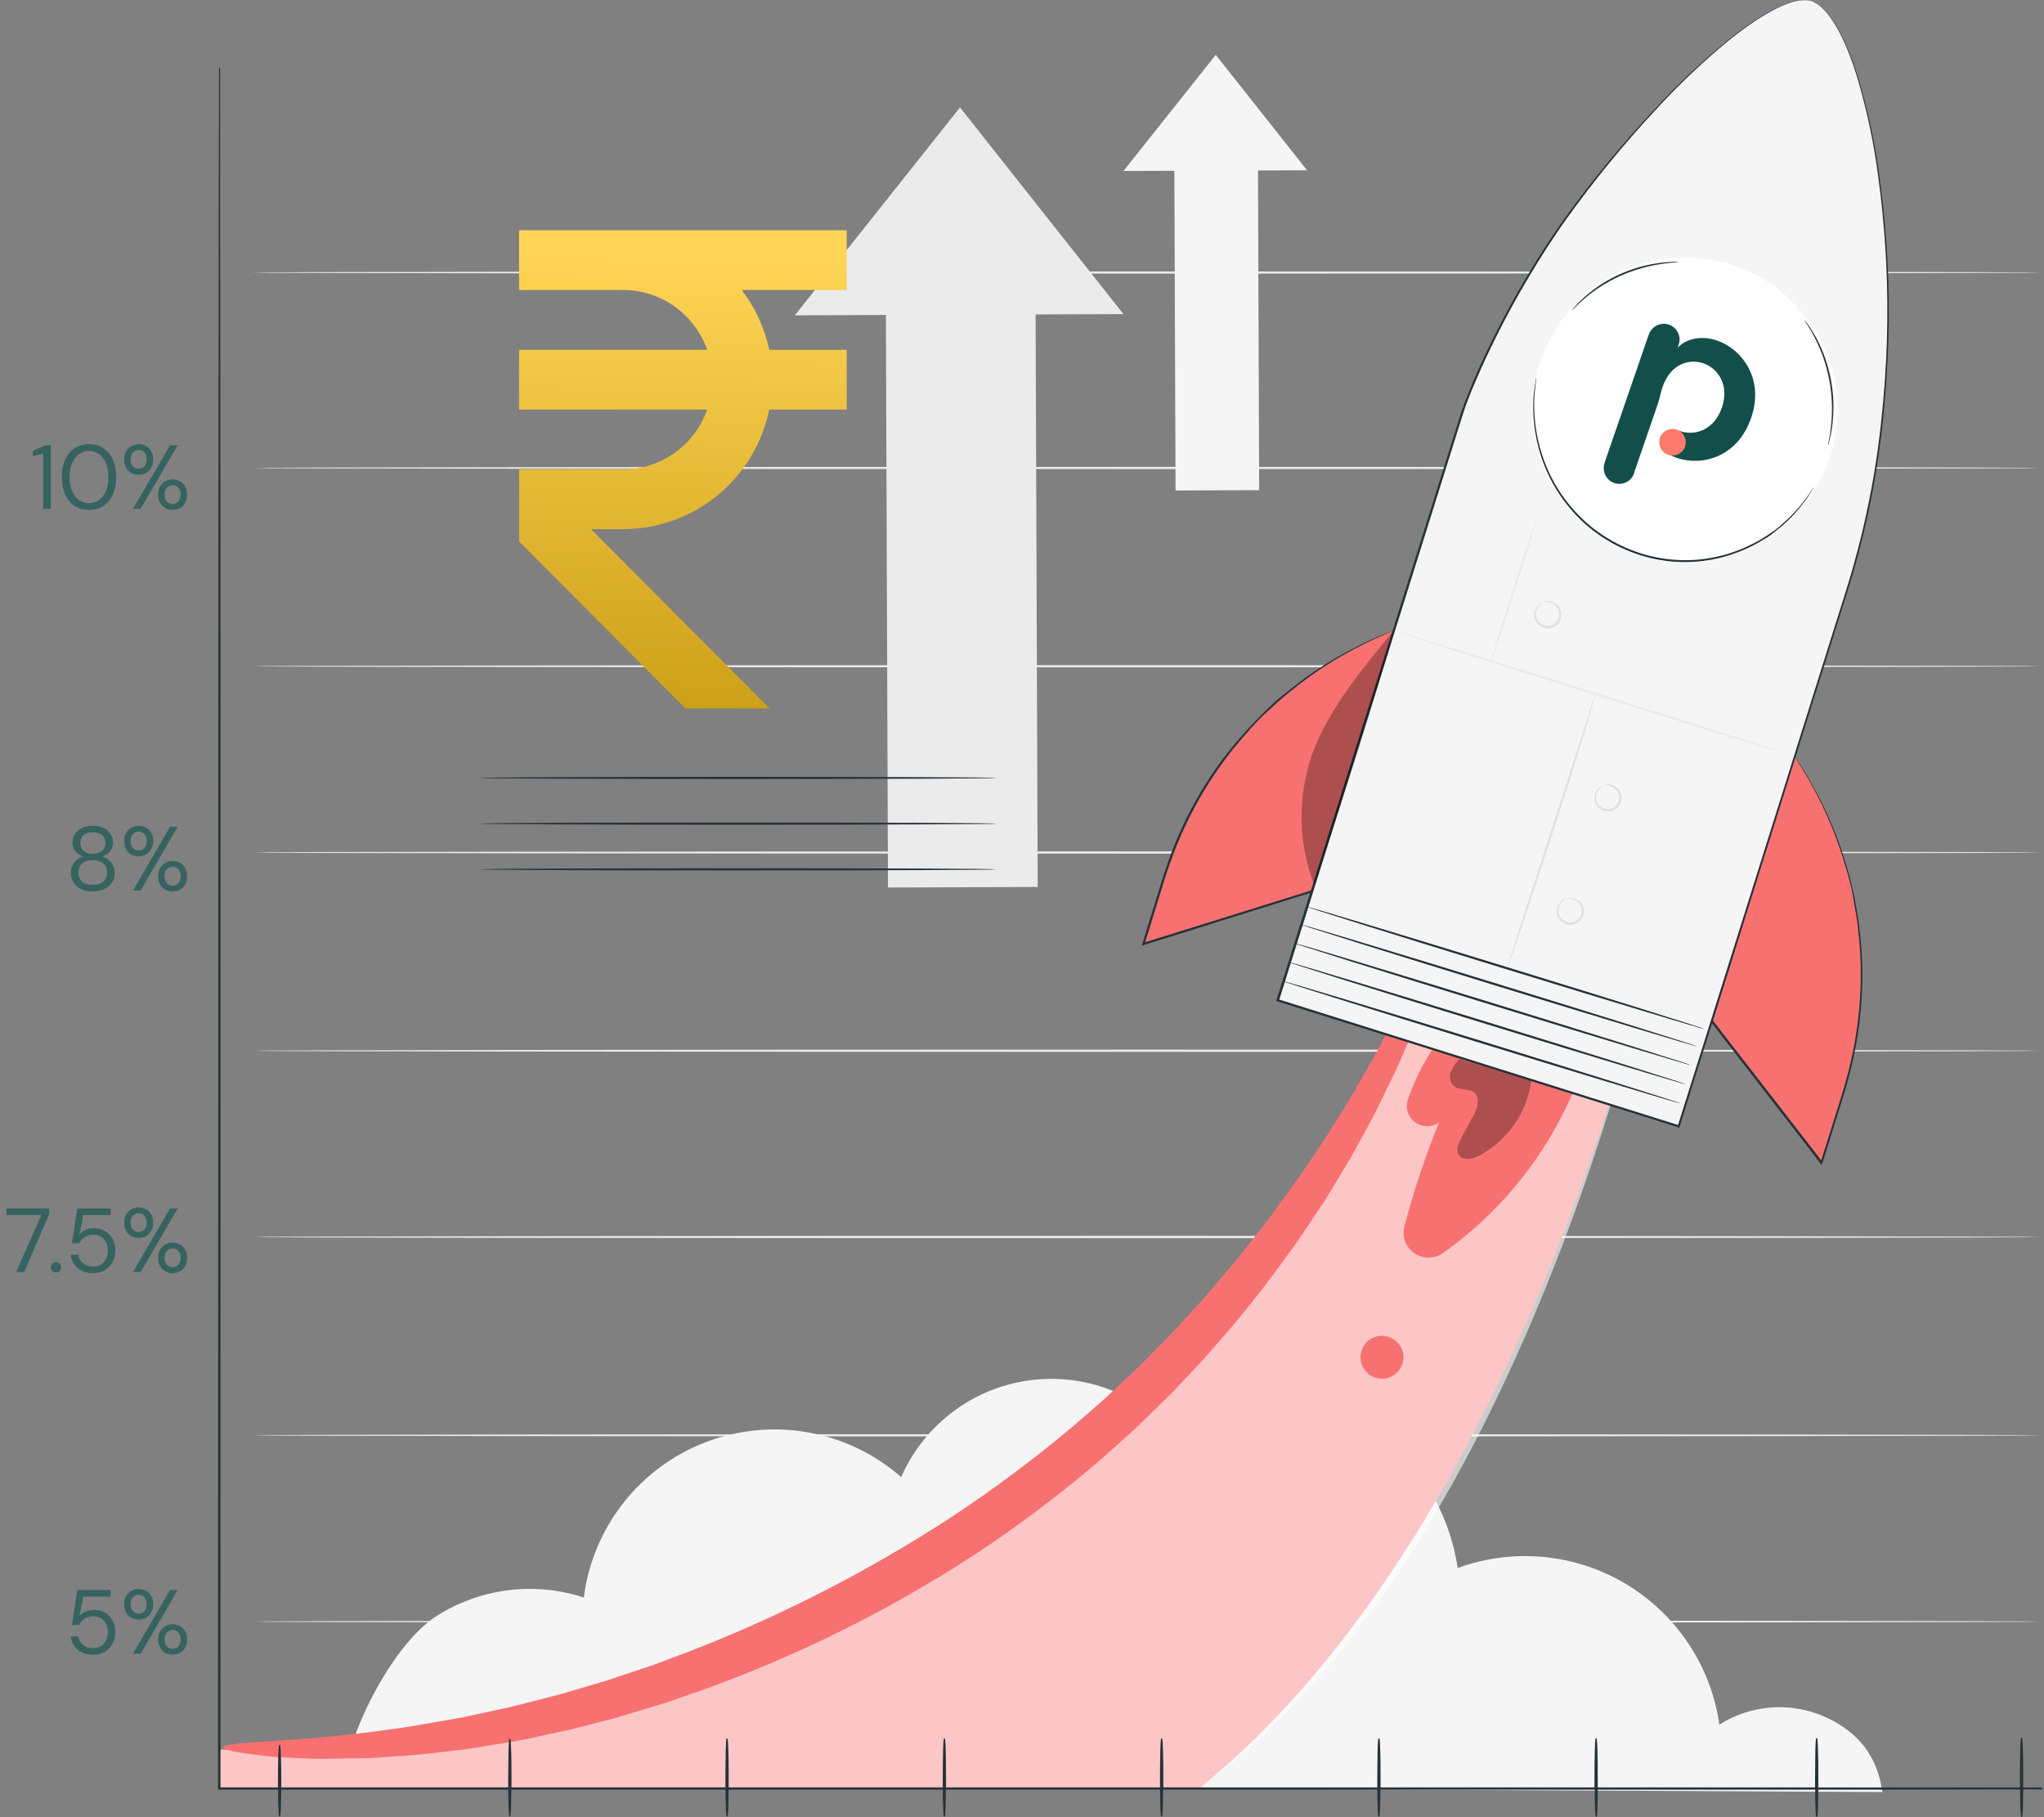
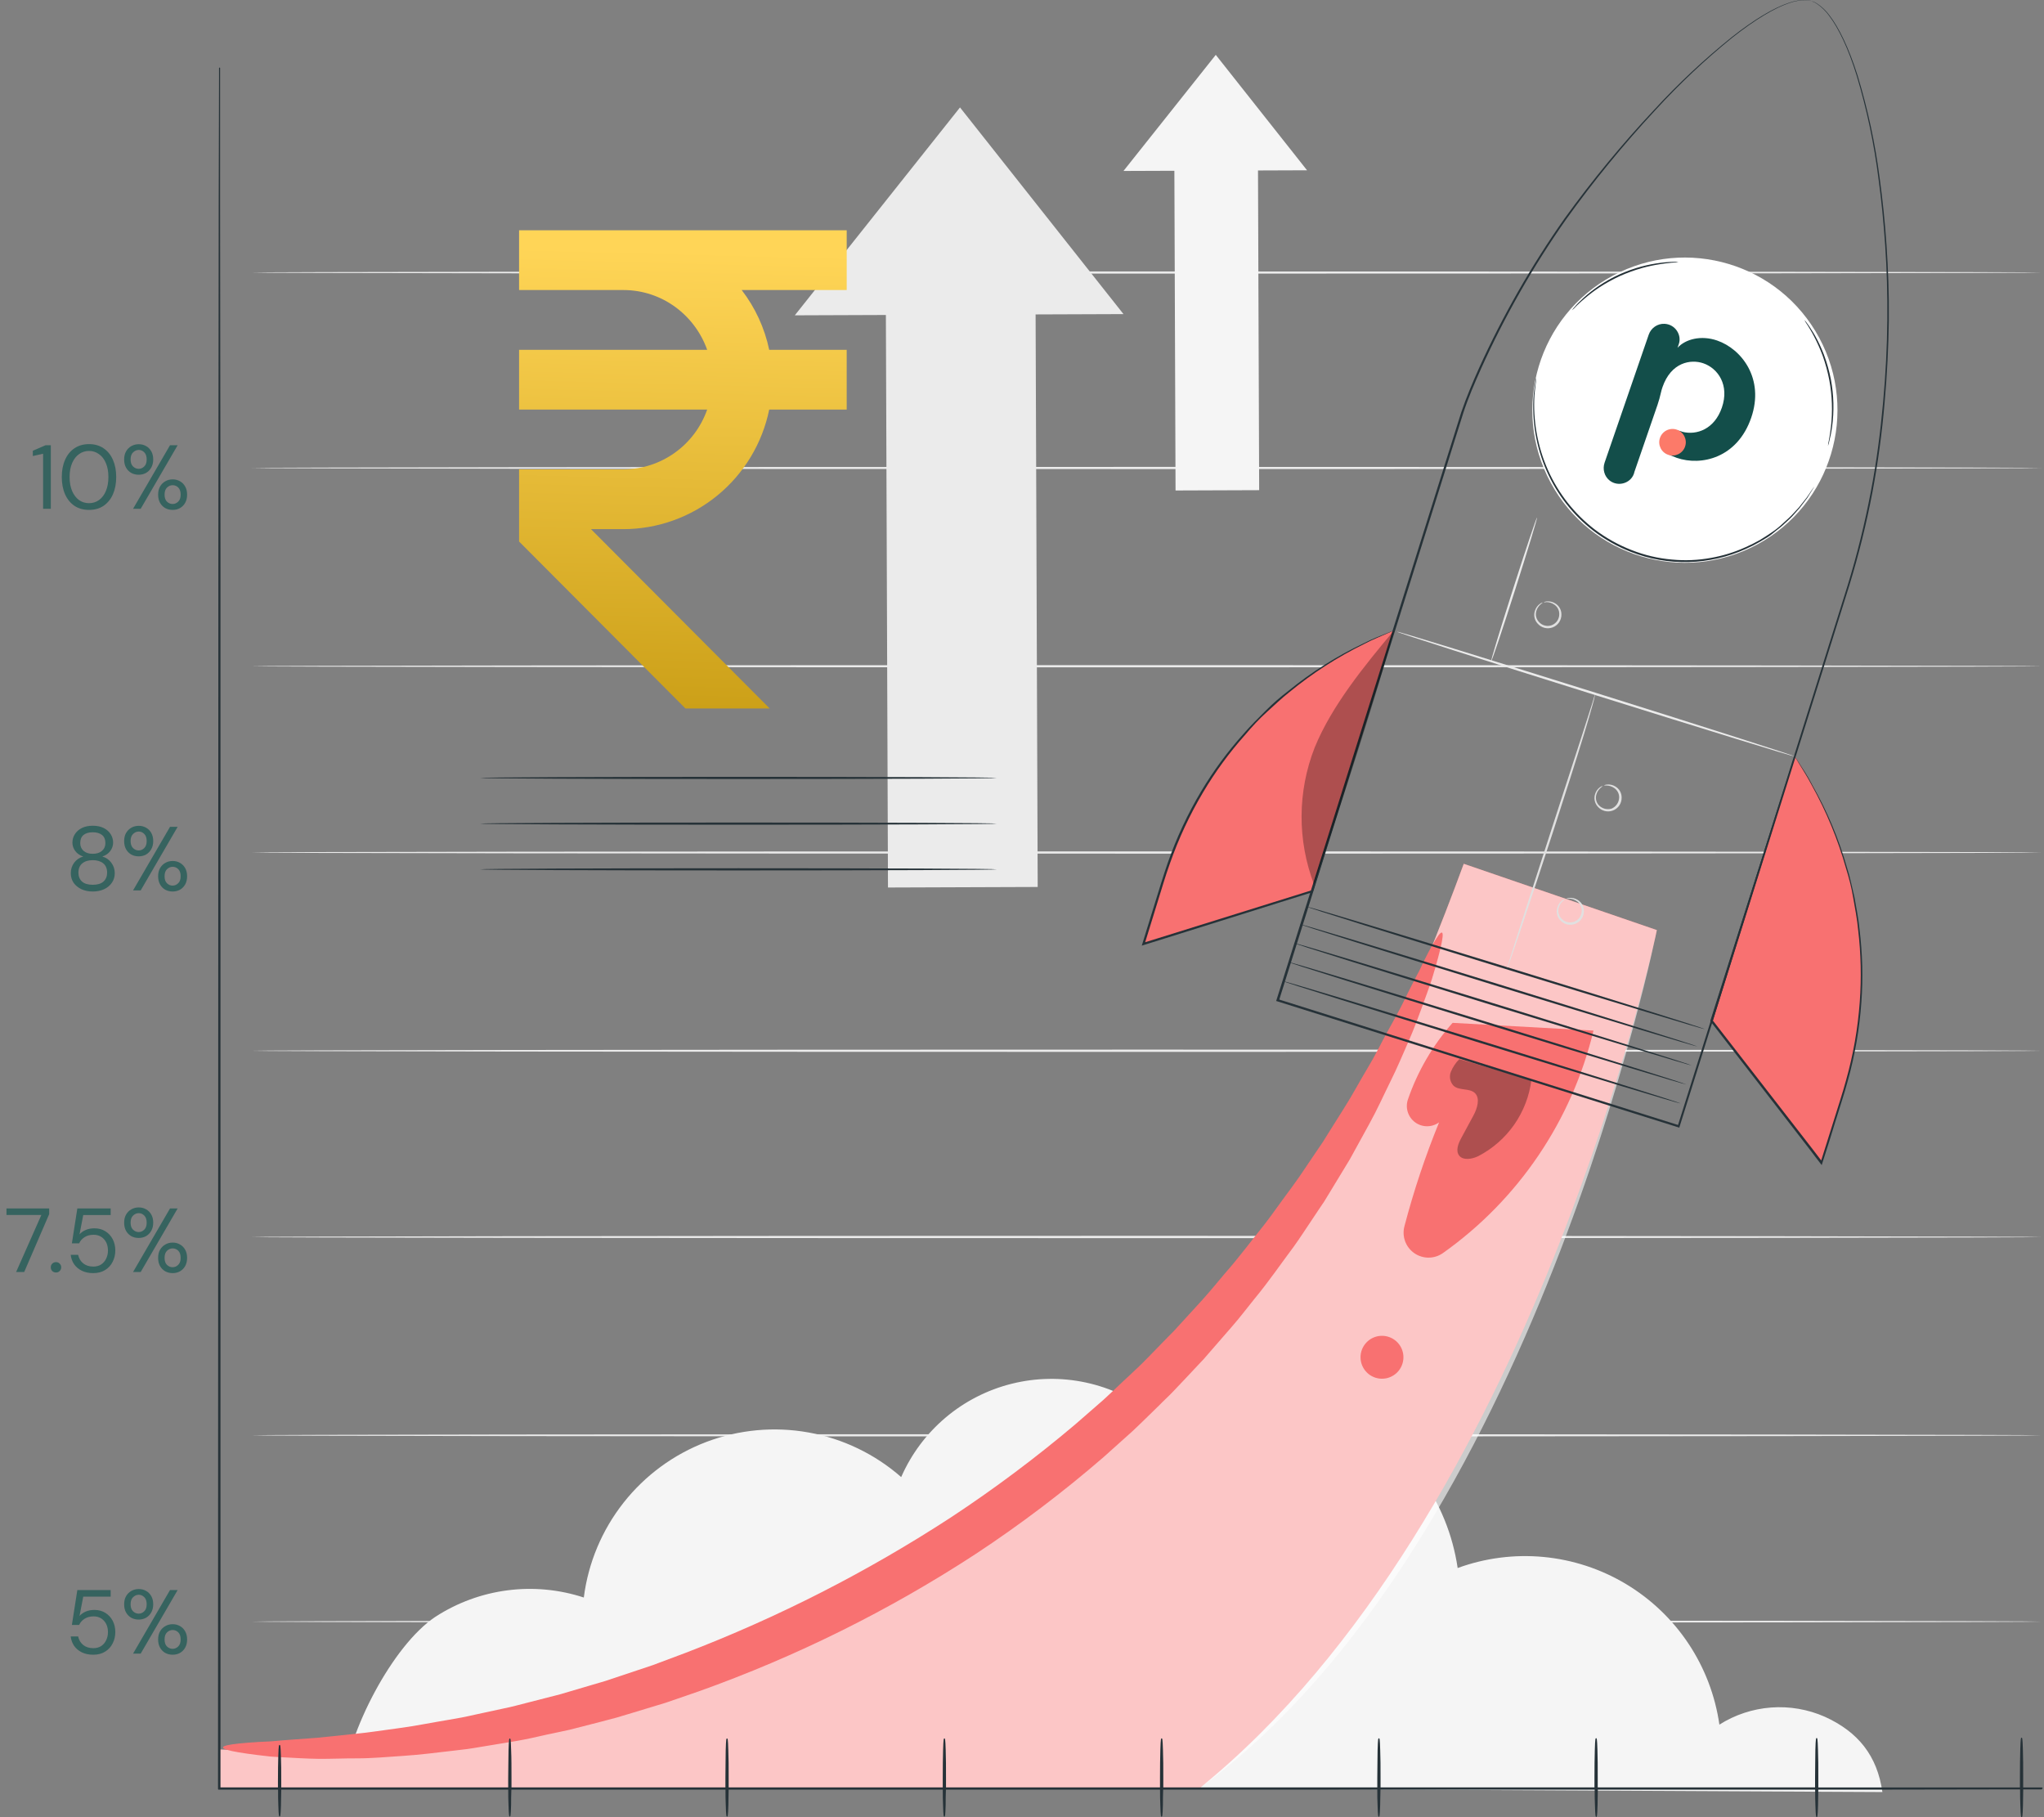
<svg xmlns="http://www.w3.org/2000/svg" width="225" height="200" viewBox="0 0 225 200" fill="none">
  <rect x="0" y="0" width="225" height="200" fill="#808080" stroke="none" />
  <path d="M224.735 178.475C224.735 178.54 180.617 178.596 126.21 178.596C71.802 178.596 27.68 178.54 27.68 178.475C27.68 178.409 71.788 178.354 126.21 178.354C180.631 178.354 224.735 178.405 224.735 178.475Z" fill="#EBEBEB" />
  <path d="M224.735 157.969C224.735 158.039 180.617 158.095 126.21 158.095C71.802 158.095 27.68 158.039 27.68 157.969C27.68 157.899 71.788 157.848 126.21 157.848C180.631 157.848 224.735 157.909 224.735 157.969Z" fill="#EBEBEB" />
  <path d="M224.735 136.15C224.735 136.22 180.617 136.272 126.21 136.272C71.802 136.272 27.68 136.22 27.68 136.15C27.68 136.081 71.784 136.015 126.21 136.015C180.636 136.015 224.735 136.085 224.735 136.15Z" fill="#EBEBEB" />
  <path d="M224.735 115.65C224.735 115.715 180.617 115.771 126.21 115.771C71.802 115.771 27.68 115.715 27.68 115.65C27.68 115.585 71.784 115.52 126.21 115.52C180.636 115.52 224.735 115.58 224.735 115.65Z" fill="#EBEBEB" />
  <path d="M224.735 93.826C224.735 93.896 180.617 93.952 126.21 93.952C71.802 93.952 27.68 93.896 27.68 93.826C27.68 93.757 71.788 93.705 126.21 93.705C180.631 93.705 224.735 93.761 224.735 93.826Z" fill="#EBEBEB" />
  <path d="M224.735 73.326C224.735 73.391 180.617 73.447 126.21 73.447C71.802 73.447 27.68 73.391 27.68 73.326C27.68 73.26 71.788 73.205 126.21 73.205C180.631 73.205 224.735 73.26 224.735 73.326Z" fill="#EBEBEB" />
  <path d="M224.735 51.507C224.735 51.572 180.617 51.628 126.21 51.628C71.802 51.628 27.68 51.572 27.68 51.507C27.68 51.442 71.788 51.386 126.21 51.386C180.631 51.386 224.735 51.437 224.735 51.507Z" fill="#EBEBEB" />
  <path d="M224.735 29.995C224.735 30.065 180.617 30.116 126.21 30.116C71.802 30.116 27.68 30.065 27.68 29.995C27.68 29.925 71.788 29.874 126.21 29.874C180.631 29.874 224.735 29.93 224.735 29.995Z" fill="#EBEBEB" />
  <path d="M200.871 188.946C199.014 188.128 196.984 187.779 194.961 187.93C192.937 188.081 190.982 188.727 189.267 189.813C188.812 186.628 187.651 183.585 185.869 180.906C184.088 178.228 181.73 175.98 178.969 174.329C176.209 172.677 173.114 171.663 169.911 171.36C166.708 171.057 163.478 171.473 160.457 172.577C159.921 168.933 158.517 165.471 156.363 162.484C154.209 159.496 151.368 157.069 148.081 155.409C144.793 153.749 141.154 152.903 137.471 152.943C133.788 152.983 130.168 153.908 126.918 155.64C124.752 153.931 122.224 152.741 119.526 152.162C116.829 151.582 114.035 151.629 111.359 152.298C108.682 152.967 106.195 154.24 104.087 156.02C101.98 157.801 100.308 160.04 99.201 162.567C96.313 160.037 92.791 158.341 89.012 157.66C85.234 156.979 81.341 157.339 77.751 158.701C74.161 160.064 71.01 162.377 68.634 165.393C66.259 168.409 64.748 172.015 64.265 175.824C61.558 174.937 58.687 174.666 55.862 175.032C53.037 175.398 50.33 176.391 47.938 177.939C43.192 181.083 38.245 190.712 37.779 196.381L207.211 197.233C206.642 193.232 204.541 190.614 200.871 188.946Z" fill="#F5F5F5" />
  <path d="M87.491 34.705L105.676 11.824L123.671 34.57L87.491 34.705Z" fill="#EBEBEB" />
  <path d="M113.984 30.976L97.503 31.036L97.747 97.68L114.228 97.62L113.984 30.976Z" fill="#EBEBEB" />
  <path d="M123.671 18.816L133.83 6.038L143.878 18.741L123.671 18.816Z" fill="#F5F5F5" />
  <path d="M138.471 16.734L129.266 16.768L129.402 53.982L138.607 53.948L138.471 16.734Z" fill="#F5F5F5" />
  <path d="M24.112 192.547C54.786 193.81 85.077 185.367 110.675 168.417C136.024 151.536 150.623 123.657 161.127 95.07L182.383 102.365C182.383 102.365 168.906 166.945 132.074 196.786H24.112V192.547Z" fill="#F87171" />
  <path opacity="0.6" d="M24.112 192.547C54.786 193.81 85.077 185.367 110.675 168.417C136.024 151.536 150.623 123.657 161.127 95.07L182.383 102.365C182.383 102.365 168.906 169.908 132.074 196.786H24.112V192.547Z" fill="white" />
  <path d="M158.724 102.639C158.882 102.695 158.817 103.315 158.547 104.447C158.412 105.01 158.225 105.705 157.992 106.52L157.601 107.829C157.452 108.294 157.275 108.76 157.089 109.301C156.716 110.335 156.297 111.485 155.822 112.738C155.347 113.991 154.736 115.314 154.117 116.749C153.497 118.184 152.719 119.684 151.965 121.286C151.21 122.889 150.269 124.524 149.324 126.256L148.602 127.57C148.336 128.003 148.075 128.441 147.805 128.884L146.161 131.59L145.737 132.284L145.271 132.969L144.339 134.366C143.71 135.298 143.096 136.258 142.415 137.203C141.018 139.066 139.662 141.055 138.079 142.965C137.301 143.93 136.537 144.936 135.703 145.9C134.869 146.864 134.021 147.838 133.16 148.825L132.512 149.571L131.832 150.293L130.477 151.737L129.079 153.209C128.613 153.702 128.115 154.14 127.626 154.648C126.638 155.603 125.66 156.586 124.635 157.541L121.477 160.373C117.019 164.229 112.316 167.791 107.395 171.035C97.87 177.252 87.644 182.324 76.931 186.147L73.269 187.409L69.659 188.504L67.889 189.035L66.129 189.5L62.691 190.381C61.559 190.642 60.436 190.847 59.342 191.103C58.247 191.359 57.171 191.569 56.081 191.741L52.955 192.258C52.443 192.337 51.94 192.435 51.437 192.5L49.951 192.677C47.985 192.906 46.122 193.143 44.361 193.255C42.6 193.367 40.919 193.53 39.349 193.525C37.779 193.52 36.325 193.595 34.984 193.576C33.642 193.558 32.417 193.474 31.318 193.418C30.768 193.385 30.251 193.367 29.767 193.325L28.402 193.166C27.559 193.064 26.851 192.961 26.278 192.864C25.132 192.673 24.536 192.486 24.545 192.319C24.554 192.151 25.169 192.011 26.315 191.89C26.893 191.83 27.601 191.774 28.435 191.722L29.781 191.657L31.313 191.527C32.394 191.44 33.591 191.351 34.905 191.261C36.214 191.145 37.635 190.972 39.158 190.823C40.681 190.674 42.302 190.413 44.021 190.185C45.74 189.957 47.561 189.584 49.424 189.277L50.864 189.021C51.33 188.932 51.833 188.816 52.322 188.709L55.34 188.056C56.37 187.856 57.399 187.563 58.456 187.297L61.685 186.468L64.987 185.494L66.678 184.996L68.378 184.428L71.849 183.268L75.37 181.95C85.654 178.011 95.492 172.992 104.717 166.978C109.464 163.848 114.022 160.438 118.365 156.767L121.454 154.075C122.455 153.167 123.415 152.212 124.388 151.327C124.854 150.861 125.362 150.432 125.818 149.962C126.275 149.491 126.75 149.03 127.188 148.564L128.548 147.167L129.223 146.487L129.866 145.783L132.4 143.012C133.234 142.08 133.998 141.149 134.781 140.217C136.374 138.414 137.762 136.537 139.178 134.776C139.872 133.886 140.506 132.969 141.153 132.093L142.113 130.789L142.578 130.141L143.044 129.489L144.772 126.932L145.611 125.697L146.384 124.458C147.4 122.823 148.415 121.291 149.258 119.772C150.101 118.254 150.991 116.87 151.69 115.505C152.389 114.14 153.087 112.897 153.725 111.742C154.364 110.586 154.857 109.487 155.356 108.523C155.607 108.057 155.822 107.591 156.064 107.158C156.306 106.725 156.474 106.324 156.655 105.947C157.028 105.197 157.359 104.549 157.638 104.083C158.193 103.087 158.565 102.584 158.724 102.639Z" fill="#F87171" />
  <path d="M159.898 112.575C157.718 115.037 156.046 117.906 154.979 121.016C154.829 121.46 154.824 121.941 154.963 122.388C155.103 122.836 155.379 123.228 155.754 123.51C156.129 123.791 156.583 123.948 157.051 123.956C157.52 123.965 157.98 123.826 158.365 123.559L158.412 123.527C156.892 127.251 155.617 131.072 154.597 134.963C154.452 135.508 154.478 136.085 154.673 136.615C154.868 137.145 155.221 137.602 155.685 137.925C156.148 138.247 156.7 138.418 157.265 138.416C157.829 138.414 158.379 138.237 158.84 137.911C167.145 132.025 173.032 123.325 175.409 113.428L159.898 112.575Z" fill="#F87171" />
  <path opacity="0.3" d="M160.638 116.572C160.237 116.97 159.92 117.446 159.707 117.969C159.604 118.231 159.58 118.517 159.637 118.792C159.694 119.068 159.83 119.321 160.028 119.52C160.666 120.061 161.761 119.735 162.357 120.308C162.953 120.881 162.618 121.989 162.194 122.772L160.852 125.255C160.526 125.86 160.205 126.652 160.629 127.192C161.053 127.733 162.054 127.584 162.739 127.239C164.318 126.418 165.674 125.226 166.691 123.766C167.707 122.305 168.354 120.62 168.576 118.854L160.638 116.572Z" fill="black" />
  <path d="M197.578 83.261L197.703 83.443C201.274 88.782 203.6 94.854 204.511 101.212C205.423 107.57 204.895 114.051 202.967 120.178L200.522 127.961L188.434 112.37L197.578 83.261Z" fill="#F87171" />
  <path d="M197.578 83.261L197.536 83.406L197.405 83.83C197.289 84.202 197.126 84.761 196.911 85.442C196.474 86.839 195.84 88.898 195.048 91.474C193.446 96.598 191.191 103.879 188.527 112.398V112.296L199.548 126.503L200.615 127.901L200.405 127.943C200.896 126.39 201.377 124.861 201.849 123.354C202.315 121.845 202.813 120.364 203.209 118.897C204.004 116.08 204.509 113.189 204.719 110.27C204.911 107.63 204.852 104.979 204.542 102.351C204.43 101.112 204.188 99.938 203.997 98.806C203.806 97.674 203.531 96.598 203.214 95.596C202.314 92.39 201.039 89.3 199.418 86.392C198.877 85.348 198.36 84.598 198.048 84.063L197.559 83.257C197.559 83.257 197.606 83.313 197.703 83.448L198.085 84.035C198.411 84.561 198.947 85.306 199.483 86.364C201.132 89.261 202.425 92.347 203.335 95.554C203.661 96.561 203.871 97.651 204.141 98.773C204.337 99.91 204.583 101.102 204.7 102.332C205.022 104.968 205.089 107.63 204.9 110.279C204.696 113.215 204.194 116.123 203.4 118.957C203.004 120.438 202.501 121.91 202.04 123.42C201.579 124.929 201.108 126.457 200.601 128.008L200.531 128.232L200.386 128.045C200.051 127.612 199.683 127.142 199.32 126.648L188.308 112.431L188.275 112.384V112.329L194.936 91.343C195.752 88.791 196.394 86.764 196.842 85.367C197.061 84.682 197.233 84.156 197.349 83.788L197.554 83.378C197.559 83.338 197.566 83.3 197.578 83.261Z" fill="#263238" />
  <path d="M153.432 69.403L153.222 69.483C147.323 71.789 142.016 75.391 137.694 80.022C133.372 84.652 130.145 90.195 128.25 96.239L125.842 103.916L144.414 98.112L153.432 69.403Z" fill="#F87171" />
  <path d="M153.432 69.403C153.432 69.403 153.432 69.445 153.395 69.534C153.358 69.622 153.325 69.767 153.274 69.934C153.162 70.298 152.999 70.824 152.808 71.499L150.973 77.401L144.53 98.135V98.195H144.474L127.547 103.497L125.902 104.009L125.683 104.079L125.753 103.855L127.151 99.332C127.616 97.846 128.054 96.374 128.548 94.954C129.505 92.212 130.738 89.574 132.228 87.081C133.573 84.83 135.133 82.715 136.886 80.765C137.683 79.833 138.545 79.008 139.346 78.198C140.147 77.388 140.981 76.679 141.81 76.046C144.357 73.97 147.146 72.209 150.115 70.801C151.15 70.27 151.979 69.972 152.561 69.729L153.204 69.469L153.432 69.394L152.58 69.771C152.025 70.028 151.182 70.34 150.157 70.88C147.214 72.324 144.448 74.106 141.917 76.19C141.097 76.829 140.315 77.588 139.471 78.347C138.628 79.106 137.822 79.973 137.035 80.909C135.301 82.857 133.758 84.968 132.428 87.212C130.956 89.687 129.736 92.304 128.786 95.023C128.278 96.421 127.854 97.916 127.388 99.397C126.922 100.879 126.457 102.397 125.991 103.925L125.842 103.771L127.486 103.259L144.418 97.977L144.344 98.051C147.004 89.666 149.277 82.516 150.865 77.453C151.671 74.919 152.314 72.906 152.757 71.518C152.976 70.833 153.148 70.302 153.264 69.934C153.32 69.757 153.367 69.622 153.399 69.52C153.407 69.48 153.418 69.441 153.432 69.403Z" fill="#263238" />
-   <path d="M199.418 0.113C195.924 -0.982 186.663 6.034 175.954 19.249C165.413 32.264 161.048 45.144 161.048 45.144L140.65 110.093L157.764 115.468L167.681 118.58L184.796 123.955L203.307 65.02C205.124 59.263 206.386 53.345 207.076 47.347C207.784 41.335 208.01 35.275 207.751 29.227C206.903 12.308 202.934 1.212 199.436 0.113" fill="#F5F5F5" />
  <path d="M199.418 0.113L199.571 0.169L199.762 0.243L200.009 0.383C200.542 0.732 201.007 1.174 201.383 1.688C202.413 3.015 203.517 5.265 204.481 8.311C205.616 12.039 206.434 15.855 206.926 19.719C207.239 21.983 207.49 24.415 207.667 27.009C207.844 29.604 207.951 32.352 207.919 35.245C207.886 38.138 207.732 41.17 207.453 44.328C207.174 47.619 206.729 50.893 206.121 54.139C205.458 57.627 204.603 61.076 203.559 64.47C202.462 67.967 201.334 71.571 200.172 75.282C195.514 90.104 190.367 106.534 184.889 123.993L184.856 124.109L184.74 124.072L162.669 117.14L140.594 110.204L140.478 110.172L140.515 110.055C146.002 92.597 151.168 76.167 155.831 61.345C156.996 57.637 158.127 54.035 159.227 50.538C159.776 48.792 160.318 47.072 160.852 45.377C161.425 43.69 162.11 42.083 162.809 40.518C165.422 34.741 168.576 29.225 172.228 24.042C175.268 19.835 178.574 15.827 182.126 12.043C184.766 9.172 187.619 6.505 190.66 4.063C193.171 2.088 195.318 0.83 196.935 0.304C197.532 0.09 198.164 -0.013 198.798 0.001L199.077 0.025L199.278 0.071L199.431 0.113L199.273 0.085L199.077 0.043L198.798 0.02C198.162 0.017 197.531 0.127 196.935 0.346C195.351 0.882 193.208 2.149 190.697 4.133C187.683 6.579 184.854 9.245 182.234 12.108C178.705 15.905 175.42 19.922 172.4 24.135C168.763 29.314 165.624 34.824 163.023 40.593C162.329 42.158 161.626 43.765 161.081 45.437L159.46 50.598C158.363 54.095 157.235 57.699 156.073 61.41C151.415 76.232 146.291 92.666 140.785 110.13L140.706 109.976L162.762 116.917L184.833 123.853L184.679 123.932L199.99 75.226L203.386 64.424C204.427 61.034 205.279 57.59 205.939 54.106C206.586 50.743 206.996 47.468 207.285 44.324C207.574 41.179 207.723 38.142 207.751 35.25C207.779 32.357 207.695 29.618 207.518 27.028C207.341 24.438 207.099 22.006 206.791 19.747C206.31 15.887 205.506 12.074 204.388 8.349C203.456 5.302 202.352 3.052 201.337 1.725C200.967 1.211 200.51 0.766 199.986 0.411L199.744 0.267L199.557 0.192L199.418 0.113Z" fill="#263238" />
  <path d="M193.432 59.927C201.598 55.53 204.654 45.346 200.257 37.179C195.86 29.013 185.675 25.958 177.509 30.355C169.343 34.752 166.287 44.937 170.684 53.103C175.081 61.269 185.266 64.325 193.432 59.927Z" fill="white" />
  <path d="M189.019 37.478C187.27 36.875 185.546 37.309 184.66 38.277L184.802 37.867C185.143 36.876 184.419 35.702 183.242 35.64C182.455 35.594 181.741 36.101 181.488 36.834L176.631 50.921C176.388 51.627 176.599 52.434 177.198 52.898C178.125 53.61 179.494 53.188 179.853 52.148L179.898 52.017L179.887 52.013L182.459 44.551C182.608 44.119 182.726 43.67 182.83 43.222C182.873 43.023 182.93 42.822 183.004 42.609C183.947 39.873 186.112 39.506 187.497 39.983C189.123 40.544 190.393 42.39 189.541 44.863C188.726 47.226 186.777 47.931 185.186 47.523C185.137 47.501 185.092 47.485 185.042 47.468C184.274 47.203 183.435 47.599 183.174 48.354C182.914 49.109 183.325 49.936 184.099 50.203C184.116 50.209 184.127 50.213 184.144 50.219C184.28 50.278 184.422 50.339 184.573 50.391C187.287 51.327 191.248 50.391 192.768 45.982C194.255 41.671 191.711 38.406 189.019 37.478Z" fill="#134E4A" />
  <path d="M183.631 50.055C184.394 50.318 185.227 49.912 185.49 49.149C185.753 48.386 185.347 47.553 184.584 47.29C183.822 47.027 182.989 47.433 182.726 48.196C182.463 48.959 182.863 49.79 183.631 50.055Z" fill="#FC7A69" />
  <path d="M169.103 41.609C169.109 41.65 169.109 41.691 169.103 41.732C169.103 41.823 169.08 41.942 169.064 42.088C169.034 42.4 168.964 42.879 168.914 43.456C168.737 46.309 169.251 49.161 170.41 51.762C171.56 54.325 173.315 56.555 175.517 58.252C176.759 59.196 178.122 59.961 179.568 60.526C181.01 61.1 182.526 61.457 184.068 61.586C185.503 61.723 186.949 61.659 188.367 61.396C189.653 61.169 190.907 60.782 192.101 60.245C192.644 60.009 193.174 59.745 193.69 59.454C194.181 59.165 194.641 58.857 195.074 58.564C195.507 58.271 195.897 57.951 196.234 57.631C196.57 57.31 196.926 57.022 197.212 56.717L198.012 55.859L198.623 55.088L198.882 54.759L199.091 54.455L199.412 53.976L199.616 53.684C199.638 53.648 199.662 53.615 199.69 53.585C199.69 53.585 199.69 53.624 199.632 53.696L199.446 53.996L199.137 54.49L198.94 54.803C198.859 54.906 198.774 55.02 198.685 55.139L198.082 55.93L197.308 56.8C197.022 57.112 196.674 57.401 196.33 57.733C195.986 58.066 195.557 58.35 195.171 58.687C194.784 59.023 194.278 59.3 193.783 59.596C193.265 59.9 192.73 60.173 192.182 60.415C188.165 62.23 183.61 62.345 179.51 60.735C178.041 60.161 176.657 59.381 175.397 58.418C173.171 56.699 171.404 54.436 170.255 51.837C169.098 49.206 168.606 46.32 168.825 43.444C168.887 42.851 168.972 42.392 169.014 42.08L169.068 41.724C169.076 41.685 169.088 41.646 169.103 41.609Z" fill="#263238" />
  <path d="M201.221 49.072C201.235 48.881 201.265 48.691 201.312 48.506C201.389 48.136 201.473 47.615 201.55 46.964C201.742 45.258 201.681 43.53 201.368 41.843C201.19 40.918 200.942 40.009 200.626 39.125C200.357 38.407 200.045 37.708 199.691 37.032C199.548 36.74 199.394 36.489 199.264 36.267C199.135 36.045 199.019 35.853 198.914 35.701C198.806 35.546 198.709 35.383 198.624 35.213C198.753 35.35 198.87 35.498 198.974 35.657C199.107 35.833 199.231 36.017 199.345 36.208C199.485 36.426 199.646 36.674 199.8 36.947C200.174 37.618 200.5 38.318 200.776 39.04C201.107 39.931 201.365 40.85 201.546 41.788C201.864 43.493 201.907 45.243 201.676 46.964C201.607 47.483 201.508 47.997 201.378 48.502C201.342 48.697 201.289 48.887 201.221 49.072Z" fill="#263238" />
  <path d="M184.765 28.842C184.593 28.878 184.417 28.898 184.24 28.9C184.07 28.9 183.878 28.927 183.625 28.957C183.372 28.988 183.111 29.008 182.814 29.062C182.114 29.167 181.421 29.314 180.74 29.502C179.91 29.738 179.099 30.033 178.315 30.383C177.537 30.741 176.789 31.153 176.075 31.615C175.496 31.998 174.944 32.415 174.421 32.864C174.189 33.05 174.001 33.236 173.827 33.392C173.654 33.548 173.513 33.694 173.4 33.809C173.291 33.931 173.17 34.045 173.038 34.147C173.132 34.006 173.24 33.873 173.361 33.751C173.466 33.626 173.599 33.477 173.766 33.311C173.932 33.145 174.128 32.952 174.341 32.759C174.858 32.294 175.408 31.863 175.988 31.469C177.413 30.508 179.005 29.785 180.693 29.333C181.383 29.151 182.086 29.015 182.796 28.927C183.1 28.879 183.375 28.869 183.618 28.845C183.86 28.822 184.067 28.818 184.24 28.818C184.416 28.813 184.591 28.821 184.765 28.842Z" fill="#263238" />
  <path d="M187.66 113.269C187.66 113.335 177.822 110.367 165.734 106.65C153.646 102.933 143.841 99.863 143.878 99.798C143.915 99.733 153.716 102.7 165.809 106.417C177.901 110.134 187.679 113.19 187.66 113.269Z" fill="#263238" />
  <path d="M186.84 115.175C186.84 115.24 177.002 112.277 164.914 108.56C152.826 104.843 143.054 101.773 143.054 101.708C143.054 101.643 152.887 104.605 164.98 108.327C177.072 112.049 186.868 115.114 186.84 115.175Z" fill="#263238" />
  <path d="M186.23 117.266C186.23 117.327 176.392 114.364 164.304 110.647C152.216 106.93 142.411 103.86 142.448 103.795C142.485 103.73 152.281 106.692 164.374 110.414C176.467 114.136 186.249 117.201 186.23 117.266Z" fill="#263238" />
  <path d="M185.611 119.353C185.611 119.418 175.773 116.451 163.685 112.734C151.597 109.017 141.791 105.947 141.828 105.882C141.866 105.816 151.667 108.784 163.759 112.501C175.852 116.218 185.629 119.288 185.611 119.353Z" fill="#263238" />
  <path d="M184.977 121.44C184.954 121.505 175.139 118.542 163.051 114.821C150.963 111.099 141.158 108.034 141.195 107.973C141.232 107.913 151.047 110.861 163.14 114.588C175.232 118.314 185.014 121.375 184.977 121.44Z" fill="#263238" />
  <path d="M175.572 76.391C175.57 76.498 175.555 76.604 175.526 76.707C175.498 76.922 175.405 77.215 175.302 77.606C175.093 78.38 174.766 79.47 174.347 80.867C173.509 83.611 172.307 87.389 170.961 91.534C169.614 95.68 168.361 99.453 167.448 102.164C166.983 103.501 166.624 104.591 166.354 105.374C166.228 105.732 166.121 106.021 166.042 106.245C166.012 106.348 165.971 106.448 165.921 106.543C165.934 106.435 165.959 106.329 165.995 106.226L166.265 105.346C166.512 104.554 166.861 103.455 167.285 102.113L170.728 91.46C172.074 87.319 173.29 83.541 174.18 80.816C174.613 79.474 174.962 78.375 175.214 77.588C175.325 77.206 175.433 76.908 175.479 76.707C175.504 76.6 175.535 76.494 175.572 76.391Z" fill="#E0E0E0" />
  <path d="M197.578 83.261C197.554 83.322 187.74 80.303 175.652 76.516C163.564 72.729 153.758 69.608 153.795 69.529C153.833 69.45 163.629 72.482 175.721 76.269C187.814 80.057 197.596 83.196 197.578 83.261Z" fill="#EBEBEB" />
  <path d="M172.4 98.932C172.498 98.866 172.613 98.829 172.731 98.825C173.057 98.792 173.385 98.869 173.662 99.043C173.875 99.169 174.051 99.348 174.172 99.563C174.294 99.778 174.355 100.022 174.352 100.269C174.357 100.576 174.266 100.877 174.094 101.131C173.921 101.385 173.674 101.579 173.386 101.687C173.098 101.795 172.784 101.812 172.487 101.735C172.19 101.658 171.923 101.49 171.725 101.256C171.555 101.071 171.439 100.843 171.388 100.597C171.338 100.351 171.354 100.096 171.436 99.859C171.528 99.547 171.724 99.276 171.99 99.09C172.081 99.012 172.193 98.964 172.312 98.95C172.312 98.95 172.204 99.02 172.051 99.165C171.824 99.358 171.661 99.617 171.585 99.905C171.528 100.11 171.524 100.326 171.575 100.532C171.625 100.739 171.728 100.929 171.874 101.084C172.044 101.28 172.271 101.42 172.523 101.484C172.776 101.549 173.041 101.534 173.285 101.443C173.529 101.352 173.739 101.188 173.887 100.974C174.036 100.76 174.115 100.506 174.114 100.245C174.122 100.033 174.075 99.822 173.977 99.634C173.879 99.445 173.734 99.285 173.555 99.169C173.313 99.001 173.026 98.908 172.731 98.904C172.507 98.918 172.4 98.955 172.4 98.932Z" fill="#E0E0E0" />
  <path d="M176.56 86.453C176.657 86.385 176.772 86.348 176.891 86.345C177.217 86.314 177.544 86.391 177.822 86.564C178.034 86.69 178.209 86.87 178.33 87.085C178.45 87.3 178.511 87.543 178.507 87.789C178.512 88.097 178.422 88.398 178.249 88.652C178.076 88.906 177.829 89.1 177.541 89.208C177.253 89.316 176.939 89.333 176.642 89.256C176.345 89.178 176.078 89.011 175.88 88.777C175.71 88.591 175.594 88.364 175.544 88.118C175.493 87.872 175.509 87.617 175.591 87.379C175.686 87.082 175.874 86.823 176.127 86.639C176.218 86.564 176.33 86.517 176.448 86.504C176.448 86.504 176.346 86.574 176.187 86.713C175.961 86.91 175.799 87.169 175.721 87.459C175.662 87.663 175.657 87.879 175.707 88.086C175.757 88.292 175.86 88.483 176.006 88.637C176.184 88.818 176.408 88.948 176.654 89.011C176.901 89.074 177.159 89.069 177.403 88.996C177.641 88.895 177.846 88.728 177.992 88.516C178.139 88.303 178.222 88.052 178.232 87.794C178.241 87.583 178.194 87.373 178.097 87.185C178 86.997 177.855 86.838 177.678 86.723C177.433 86.555 177.145 86.461 176.849 86.453C176.686 86.439 176.564 86.476 176.56 86.453Z" fill="#E0E0E0" />
  <path d="M169.927 66.296C170.025 66.23 170.139 66.193 170.257 66.189C170.584 66.156 170.911 66.234 171.189 66.408C171.402 66.533 171.578 66.713 171.699 66.928C171.82 67.143 171.882 67.386 171.878 67.633C171.883 67.941 171.793 68.242 171.62 68.496C171.447 68.749 171.2 68.944 170.912 69.052C170.625 69.16 170.311 69.177 170.013 69.1C169.716 69.022 169.45 68.855 169.251 68.621C169.082 68.435 168.966 68.208 168.915 67.962C168.864 67.716 168.88 67.461 168.962 67.223C169.055 66.912 169.25 66.641 169.517 66.455C169.607 66.377 169.719 66.328 169.838 66.315C169.838 66.315 169.736 66.385 169.577 66.525C169.351 66.721 169.189 66.981 169.111 67.27C169.054 67.475 169.05 67.691 169.101 67.897C169.152 68.104 169.255 68.293 169.4 68.448C169.571 68.645 169.797 68.785 170.05 68.849C170.302 68.913 170.568 68.899 170.812 68.808C171.056 68.716 171.266 68.553 171.414 68.339C171.562 68.125 171.641 67.87 171.641 67.61C171.649 67.398 171.601 67.187 171.503 66.998C171.405 66.81 171.26 66.65 171.082 66.534C170.84 66.365 170.552 66.273 170.257 66.269C170.071 66.282 169.931 66.32 169.927 66.296Z" fill="#E0E0E0" />
  <path d="M169.2 56.948C169.261 56.948 168.18 60.53 166.787 64.904C165.394 69.278 164.206 72.823 164.141 72.79C164.076 72.757 165.157 69.208 166.554 64.829C167.952 60.45 169.139 56.929 169.2 56.948Z" fill="#EBEBEB" />
  <path opacity="0.3" d="M144.651 97.352C144.651 97.352 151 78.641 153.432 69.403C150.223 73.242 146.603 77.648 144.717 82.278C142.818 87.12 142.795 92.495 144.651 97.352Z" fill="black" />
  <path d="M151.601 147.078C150.998 147.216 150.473 147.585 150.139 148.105C149.804 148.626 149.688 149.257 149.814 149.863C149.941 150.469 150.3 151.001 150.814 151.345C151.328 151.688 151.957 151.817 152.565 151.702C153.173 151.587 153.712 151.237 154.065 150.729C154.418 150.222 154.558 149.595 154.455 148.985C154.351 148.375 154.012 147.83 153.511 147.468C153.009 147.105 152.386 146.953 151.774 147.046" fill="#F87171" />
  <path d="M224.735 196.73H223.729H222.708C222.708 196.362 222.708 195.985 222.708 195.593C222.708 194.452 222.708 193.371 222.676 192.565C222.639 191.252 222.601 191.252 222.531 191.252C222.462 191.252 222.424 191.252 222.387 192.565C222.364 193.376 222.35 194.452 222.35 195.593C222.35 195.985 222.35 196.362 222.35 196.73H220.757H209.395H200.158C200.158 196.371 200.158 196.008 200.158 195.631C200.158 194.485 200.158 193.409 200.121 192.603C200.084 191.289 200.046 191.289 199.977 191.289C199.907 191.289 199.869 191.289 199.832 192.603C199.832 193.409 199.8 194.489 199.8 195.631C199.8 196.008 199.8 196.371 199.8 196.725H175.875C175.875 196.376 175.875 196.022 175.875 195.649C175.875 194.508 175.875 193.432 175.843 192.621C175.805 191.308 175.768 191.308 175.698 191.308C175.628 191.308 175.591 191.308 175.554 192.621C175.53 193.432 175.516 194.508 175.516 195.649C175.516 196.017 175.516 196.376 175.516 196.725H167.598H151.969C151.969 196.38 151.969 196.031 151.969 195.663C151.969 194.522 151.969 193.446 151.932 192.635C151.895 191.322 151.862 191.322 151.788 191.322C151.713 191.322 151.681 191.322 151.643 192.635C151.643 193.446 151.611 194.522 151.611 195.663C151.611 196.031 151.611 196.38 151.611 196.725H128.054C128.054 196.38 128.054 196.031 128.054 195.668C128.054 194.527 128.054 193.451 128.017 192.64C127.98 191.326 127.943 191.326 127.873 191.326C127.803 191.326 127.766 191.326 127.728 192.64C127.705 193.451 127.691 194.527 127.691 195.668C127.691 196.031 127.691 196.38 127.691 196.725H104.135C104.135 196.38 104.135 196.036 104.135 195.672C104.135 194.527 104.135 193.451 104.102 192.645C104.065 191.331 104.027 191.331 103.958 191.331C103.888 191.331 103.85 191.331 103.813 192.645C103.79 193.455 103.776 194.531 103.776 195.672C103.776 196.036 103.776 196.38 103.776 196.725H80.21C80.21 196.39 80.21 196.04 80.21 195.682C80.21 194.541 80.21 193.464 80.173 192.654C80.136 191.34 80.103 191.34 80.028 191.34C79.954 191.34 79.921 191.34 79.884 192.654C79.884 193.464 79.852 194.541 79.852 195.682C79.852 196.04 79.852 196.39 79.852 196.725H56.304C56.304 196.39 56.304 196.045 56.304 195.686C56.304 194.545 56.304 193.469 56.267 192.659C56.23 191.345 56.193 191.345 56.123 191.345C56.053 191.345 56.016 191.345 55.978 192.659C55.978 193.469 55.941 194.545 55.941 195.686C55.941 196.045 55.941 196.39 55.941 196.725H30.959C30.959 196.502 30.959 196.259 30.959 196.05C30.959 195.002 30.959 194.014 30.922 193.255C30.885 192.048 30.848 192.048 30.778 192.048C30.708 192.048 30.671 192.048 30.633 193.255C30.61 193.996 30.596 194.983 30.596 196.05C30.596 196.278 30.596 196.516 30.596 196.721H24.27V62.709L24.228 22.286V11.311V8.46C24.228 7.818 24.228 7.491 24.228 7.491C24.228 7.477 24.222 7.462 24.212 7.452C24.201 7.441 24.187 7.436 24.172 7.436C24.157 7.436 24.142 7.441 24.131 7.452C24.12 7.462 24.113 7.476 24.112 7.491C24.112 7.491 24.112 7.818 24.112 8.465L24.075 22.286L24.037 62.709L24 196.786V196.907C24 196.923 24.006 196.938 24.018 196.95C24.029 196.961 24.044 196.967 24.061 196.967H30.61C30.61 197.62 30.61 198.225 30.638 198.714C30.675 199.921 30.712 199.921 30.782 199.921C30.852 199.921 30.889 199.921 30.927 198.714C30.927 198.248 30.95 197.62 30.959 196.967H55.946C55.946 197.578 55.946 198.146 55.974 198.616C56.011 199.925 56.048 199.925 56.118 199.925C56.188 199.925 56.225 199.925 56.263 198.616C56.263 198.151 56.263 197.578 56.291 196.967H79.861C79.861 197.578 79.861 198.151 79.889 198.621C79.926 199.93 79.963 199.93 80.033 199.93C80.103 199.93 80.14 199.93 80.178 198.621C80.178 198.155 80.201 197.582 80.206 196.967H103.781C103.781 197.587 103.781 198.155 103.809 198.63C103.846 199.939 103.878 199.939 103.953 199.939C104.027 199.939 104.06 199.939 104.097 198.63C104.097 198.165 104.097 197.587 104.125 196.967H127.696C127.696 197.587 127.696 198.16 127.724 198.635C127.761 199.944 127.798 199.944 127.868 199.944C127.938 199.944 127.975 199.944 128.012 198.635C128.012 198.169 128.012 197.587 128.04 196.967H151.611C151.611 197.587 151.611 198.165 151.639 198.64C151.676 199.949 151.713 199.949 151.783 199.949C151.853 199.949 151.89 199.949 151.927 198.64C151.927 198.174 151.951 197.587 151.96 196.967H167.621H175.54C175.54 197.596 175.54 198.174 175.568 198.654C175.605 199.963 175.642 199.963 175.712 199.963C175.782 199.963 175.819 199.963 175.856 198.654C175.856 198.188 175.88 197.592 175.884 196.967H199.809C199.809 197.601 199.809 198.188 199.837 198.672C199.874 199.981 199.911 199.981 199.981 199.981C200.051 199.981 200.088 199.981 200.126 198.672C200.126 198.206 200.149 197.601 200.154 196.967H207.062L220.771 196.944H222.368C222.368 197.596 222.368 198.197 222.396 198.691C222.434 200 222.471 200 222.541 200C222.611 200 222.648 200 222.685 198.691C222.685 198.197 222.708 197.592 222.713 196.944H223.729H224.735C224.75 196.943 224.764 196.936 224.775 196.925C224.785 196.914 224.791 196.899 224.791 196.884C224.811 196.876 224.828 196.861 224.837 196.841C224.846 196.822 224.847 196.799 224.84 196.779C224.832 196.758 224.817 196.742 224.797 196.733C224.778 196.723 224.755 196.722 224.735 196.73Z" fill="#263238" />
  <path d="M109.729 85.619C109.729 85.684 96.993 85.74 81.286 85.74C65.579 85.74 52.843 85.684 52.843 85.619C52.843 85.553 65.579 85.498 81.286 85.498C96.993 85.498 109.729 85.549 109.729 85.619Z" fill="#263238" />
  <path d="M109.729 90.649C109.729 90.715 96.993 90.77 81.286 90.77C65.579 90.77 52.843 90.715 52.843 90.649C52.843 90.584 65.579 90.528 81.286 90.528C96.993 90.528 109.729 90.58 109.729 90.649Z" fill="#263238" />
  <path d="M109.729 95.68C109.729 95.745 96.993 95.801 81.286 95.801C65.579 95.801 52.843 95.745 52.843 95.68C52.843 95.615 65.579 95.559 81.286 95.559C96.993 95.559 109.729 95.61 109.729 95.68Z" fill="#263238" />
  <path d="M93.204 31.922V25.342H57.14V31.922H68.615C72.883 31.922 76.487 34.678 77.844 38.501H57.14V45.08H77.844C77.171 46.999 75.922 48.661 74.27 49.839C72.617 51.017 70.642 51.653 68.615 51.659H57.14V59.6L75.454 77.976H84.725L65.054 58.238H68.615C72.391 58.233 76.051 56.922 78.976 54.525C81.901 52.128 83.913 48.792 84.673 45.08H93.204V38.501H84.673C84.17 36.107 83.135 33.857 81.644 31.922H93.204Z" fill="url(#paint0_linear_532_5267)" />
  <path d="M10.263 182.12C9.783 182.12 9.366 182.033 9.013 181.86C8.659 181.687 8.376 181.45 8.163 181.15C7.956 180.843 7.829 180.497 7.783 180.11H8.603C8.683 180.497 8.869 180.81 9.163 181.05C9.456 181.283 9.826 181.4 10.273 181.4C10.606 181.4 10.893 181.323 11.133 181.17C11.373 181.01 11.556 180.797 11.683 180.53C11.816 180.263 11.883 179.967 11.883 179.64C11.883 179.12 11.736 178.7 11.443 178.38C11.149 178.06 10.769 177.9 10.303 177.9C9.916 177.9 9.586 177.987 9.313 178.16C9.039 178.333 8.839 178.56 8.713 178.84H7.913L8.513 175H12.183V175.73H9.163L8.753 177.86C8.913 177.667 9.133 177.507 9.413 177.38C9.699 177.253 10.026 177.19 10.393 177.19C10.853 177.19 11.253 177.297 11.593 177.51C11.939 177.723 12.209 178.013 12.403 178.38C12.596 178.747 12.693 179.163 12.693 179.63C12.693 180.077 12.596 180.49 12.403 180.87C12.216 181.25 11.939 181.553 11.573 181.78C11.213 182.007 10.776 182.12 10.263 182.12ZM15.266 178.25C14.966 178.25 14.692 178.183 14.446 178.05C14.206 177.91 14.016 177.717 13.876 177.47C13.736 177.217 13.666 176.917 13.666 176.57C13.666 176.223 13.736 175.927 13.876 175.68C14.022 175.427 14.216 175.233 14.456 175.1C14.702 174.96 14.976 174.89 15.276 174.89C15.576 174.89 15.846 174.96 16.086 175.1C16.326 175.233 16.516 175.427 16.656 175.68C16.796 175.927 16.866 176.223 16.866 176.57C16.866 176.917 16.792 177.217 16.646 177.47C16.506 177.717 16.316 177.91 16.076 178.05C15.836 178.183 15.566 178.25 15.266 178.25ZM14.646 182L18.716 175H19.556L15.486 182H14.646ZM15.266 177.6C15.499 177.6 15.702 177.513 15.876 177.34C16.056 177.167 16.146 176.91 16.146 176.57C16.146 176.223 16.059 175.963 15.886 175.79C15.712 175.61 15.509 175.52 15.276 175.52C15.042 175.52 14.832 175.61 14.646 175.79C14.466 175.963 14.376 176.223 14.376 176.57C14.376 176.91 14.466 177.167 14.646 177.34C14.826 177.513 15.032 177.6 15.266 177.6ZM19.006 182.12C18.706 182.12 18.432 182.053 18.186 181.92C17.946 181.78 17.756 181.587 17.616 181.34C17.476 181.087 17.406 180.787 17.406 180.44C17.406 180.093 17.476 179.797 17.616 179.55C17.762 179.297 17.956 179.103 18.196 178.97C18.436 178.83 18.706 178.76 19.006 178.76C19.306 178.76 19.576 178.83 19.816 178.97C20.056 179.103 20.246 179.297 20.386 179.55C20.526 179.797 20.596 180.093 20.596 180.44C20.596 180.787 20.526 181.087 20.386 181.34C20.246 181.587 20.056 181.78 19.816 181.92C19.576 182.053 19.306 182.12 19.006 182.12ZM18.996 181.47C19.236 181.47 19.442 181.383 19.616 181.21C19.796 181.037 19.886 180.78 19.886 180.44C19.886 180.093 19.799 179.833 19.626 179.66C19.452 179.487 19.246 179.4 19.006 179.4C18.772 179.4 18.566 179.487 18.386 179.66C18.206 179.833 18.116 180.093 18.116 180.44C18.116 180.78 18.202 181.037 18.376 181.21C18.556 181.383 18.762 181.47 18.996 181.47Z" fill="#36635F" />
  <path d="M1.773 140L4.553 133.72H0.713V133H5.413V133.63L2.663 140H1.773ZM6.169 140.05C6.003 140.05 5.863 139.997 5.749 139.89C5.643 139.777 5.589 139.64 5.589 139.48C5.589 139.32 5.643 139.187 5.749 139.08C5.863 138.967 6.003 138.91 6.169 138.91C6.329 138.91 6.463 138.967 6.569 139.08C6.683 139.187 6.739 139.32 6.739 139.48C6.739 139.64 6.683 139.777 6.569 139.89C6.463 139.997 6.329 140.05 6.169 140.05ZM10.263 140.12C9.783 140.12 9.366 140.033 9.013 139.86C8.659 139.687 8.376 139.45 8.163 139.15C7.956 138.843 7.829 138.497 7.783 138.11H8.603C8.683 138.497 8.869 138.81 9.163 139.05C9.456 139.283 9.826 139.4 10.273 139.4C10.606 139.4 10.893 139.323 11.133 139.17C11.373 139.01 11.556 138.797 11.683 138.53C11.816 138.263 11.883 137.967 11.883 137.64C11.883 137.12 11.736 136.7 11.443 136.38C11.149 136.06 10.769 135.9 10.303 135.9C9.916 135.9 9.586 135.987 9.313 136.16C9.039 136.333 8.839 136.56 8.713 136.84H7.913L8.513 133H12.183V133.73H9.163L8.753 135.86C8.913 135.667 9.133 135.507 9.413 135.38C9.699 135.253 10.026 135.19 10.393 135.19C10.853 135.19 11.253 135.297 11.593 135.51C11.939 135.723 12.209 136.013 12.403 136.38C12.596 136.747 12.693 137.163 12.693 137.63C12.693 138.077 12.596 138.49 12.403 138.87C12.216 139.25 11.939 139.553 11.573 139.78C11.213 140.007 10.776 140.12 10.263 140.12ZM15.266 136.25C14.966 136.25 14.692 136.183 14.446 136.05C14.206 135.91 14.016 135.717 13.876 135.47C13.736 135.217 13.666 134.917 13.666 134.57C13.666 134.223 13.736 133.927 13.876 133.68C14.022 133.427 14.216 133.233 14.456 133.1C14.702 132.96 14.976 132.89 15.276 132.89C15.576 132.89 15.846 132.96 16.086 133.1C16.326 133.233 16.516 133.427 16.656 133.68C16.796 133.927 16.866 134.223 16.866 134.57C16.866 134.917 16.792 135.217 16.646 135.47C16.506 135.717 16.316 135.91 16.076 136.05C15.836 136.183 15.566 136.25 15.266 136.25ZM14.646 140L18.716 133H19.556L15.486 140H14.646ZM15.266 135.6C15.499 135.6 15.702 135.513 15.876 135.34C16.056 135.167 16.146 134.91 16.146 134.57C16.146 134.223 16.059 133.963 15.886 133.79C15.712 133.61 15.509 133.52 15.276 133.52C15.042 133.52 14.832 133.61 14.646 133.79C14.466 133.963 14.376 134.223 14.376 134.57C14.376 134.91 14.466 135.167 14.646 135.34C14.826 135.513 15.032 135.6 15.266 135.6ZM19.006 140.12C18.706 140.12 18.432 140.053 18.186 139.92C17.946 139.78 17.756 139.587 17.616 139.34C17.476 139.087 17.406 138.787 17.406 138.44C17.406 138.093 17.476 137.797 17.616 137.55C17.762 137.297 17.956 137.103 18.196 136.97C18.436 136.83 18.706 136.76 19.006 136.76C19.306 136.76 19.576 136.83 19.816 136.97C20.056 137.103 20.246 137.297 20.386 137.55C20.526 137.797 20.596 138.093 20.596 138.44C20.596 138.787 20.526 139.087 20.386 139.34C20.246 139.587 20.056 139.78 19.816 139.92C19.576 140.053 19.306 140.12 19.006 140.12ZM18.996 139.47C19.236 139.47 19.442 139.383 19.616 139.21C19.796 139.037 19.886 138.78 19.886 138.44C19.886 138.093 19.799 137.833 19.626 137.66C19.452 137.487 19.246 137.4 19.006 137.4C18.772 137.4 18.566 137.487 18.386 137.66C18.206 137.833 18.116 138.093 18.116 138.44C18.116 138.78 18.202 139.037 18.376 139.21C18.556 139.383 18.762 139.47 18.996 139.47Z" fill="#36635F" />
  <path d="M10.212 98.12C9.752 98.12 9.339 98.037 8.972 97.87C8.605 97.697 8.315 97.46 8.102 97.16C7.895 96.853 7.792 96.5 7.792 96.1C7.792 95.673 7.915 95.29 8.162 94.95C8.415 94.61 8.749 94.383 9.162 94.27C8.782 94.143 8.489 93.94 8.282 93.66C8.075 93.38 7.972 93.073 7.972 92.74C7.972 92.4 8.062 92.09 8.242 91.81C8.422 91.523 8.679 91.297 9.012 91.13C9.345 90.963 9.745 90.88 10.212 90.88C10.679 90.88 11.079 90.963 11.412 91.13C11.745 91.297 12.002 91.523 12.182 91.81C12.362 92.09 12.452 92.4 12.452 92.74C12.452 93.067 12.349 93.373 12.142 93.66C11.935 93.94 11.642 94.143 11.262 94.27C11.675 94.383 12.005 94.61 12.252 94.95C12.505 95.29 12.632 95.673 12.632 96.1C12.632 96.5 12.525 96.853 12.312 97.16C12.105 97.46 11.819 97.697 11.452 97.87C11.085 98.037 10.672 98.12 10.212 98.12ZM10.212 93.97C10.639 93.97 10.975 93.863 11.222 93.65C11.475 93.43 11.602 93.143 11.602 92.79C11.602 92.397 11.479 92.1 11.232 91.9C10.985 91.7 10.645 91.6 10.212 91.6C9.779 91.6 9.439 91.7 9.192 91.9C8.952 92.1 8.832 92.397 8.832 92.79C8.832 93.143 8.955 93.43 9.202 93.65C9.449 93.863 9.785 93.97 10.212 93.97ZM10.212 97.38C10.739 97.38 11.132 97.26 11.392 97.02C11.659 96.773 11.792 96.45 11.792 96.05C11.792 95.597 11.649 95.253 11.362 95.02C11.075 94.787 10.692 94.67 10.212 94.67C9.732 94.67 9.349 94.787 9.062 95.02C8.775 95.253 8.632 95.597 8.632 96.05C8.632 96.45 8.762 96.773 9.022 97.02C9.289 97.26 9.685 97.38 10.212 97.38ZM15.266 94.25C14.966 94.25 14.692 94.183 14.446 94.05C14.206 93.91 14.016 93.717 13.876 93.47C13.736 93.217 13.666 92.917 13.666 92.57C13.666 92.223 13.736 91.927 13.876 91.68C14.022 91.427 14.216 91.233 14.456 91.1C14.702 90.96 14.976 90.89 15.276 90.89C15.576 90.89 15.846 90.96 16.086 91.1C16.326 91.233 16.516 91.427 16.656 91.68C16.796 91.927 16.866 92.223 16.866 92.57C16.866 92.917 16.792 93.217 16.646 93.47C16.506 93.717 16.316 93.91 16.076 94.05C15.836 94.183 15.566 94.25 15.266 94.25ZM14.646 98L18.716 91H19.556L15.486 98H14.646ZM15.266 93.6C15.499 93.6 15.702 93.513 15.876 93.34C16.056 93.167 16.146 92.91 16.146 92.57C16.146 92.223 16.059 91.963 15.886 91.79C15.712 91.61 15.509 91.52 15.276 91.52C15.042 91.52 14.832 91.61 14.646 91.79C14.466 91.963 14.376 92.223 14.376 92.57C14.376 92.91 14.466 93.167 14.646 93.34C14.826 93.513 15.032 93.6 15.266 93.6ZM19.006 98.12C18.706 98.12 18.432 98.053 18.186 97.92C17.946 97.78 17.756 97.587 17.616 97.34C17.476 97.087 17.406 96.787 17.406 96.44C17.406 96.093 17.476 95.797 17.616 95.55C17.762 95.297 17.956 95.103 18.196 94.97C18.436 94.83 18.706 94.76 19.006 94.76C19.306 94.76 19.576 94.83 19.816 94.97C20.056 95.103 20.246 95.297 20.386 95.55C20.526 95.797 20.596 96.093 20.596 96.44C20.596 96.787 20.526 97.087 20.386 97.34C20.246 97.587 20.056 97.78 19.816 97.92C19.576 98.053 19.306 98.12 19.006 98.12ZM18.996 97.47C19.236 97.47 19.442 97.383 19.616 97.21C19.796 97.037 19.886 96.78 19.886 96.44C19.886 96.093 19.799 95.833 19.626 95.66C19.452 95.487 19.246 95.4 19.006 95.4C18.772 95.4 18.566 95.487 18.386 95.66C18.206 95.833 18.116 96.093 18.116 96.44C18.116 96.78 18.202 97.037 18.376 97.21C18.556 97.383 18.762 97.47 18.996 97.47Z" fill="#36635F" />
  <path d="M4.744 56V49.94L3.614 50.19V49.61L5.024 49H5.594V56H4.744ZM9.802 56.12C9.182 56.12 8.645 55.97 8.192 55.67C7.745 55.363 7.402 54.94 7.162 54.4C6.922 53.853 6.802 53.22 6.802 52.5C6.802 51.78 6.922 51.15 7.162 50.61C7.402 50.063 7.745 49.64 8.192 49.34C8.645 49.033 9.182 48.88 9.802 48.88C10.422 48.88 10.955 49.033 11.402 49.34C11.849 49.64 12.192 50.063 12.432 50.61C12.672 51.15 12.792 51.78 12.792 52.5C12.792 53.22 12.672 53.853 12.432 54.4C12.192 54.94 11.849 55.363 11.402 55.67C10.955 55.97 10.422 56.12 9.802 56.12ZM9.802 55.38C10.209 55.38 10.572 55.267 10.892 55.04C11.219 54.807 11.472 54.477 11.652 54.05C11.839 53.617 11.932 53.1 11.932 52.5C11.932 51.9 11.839 51.387 11.652 50.96C11.472 50.533 11.219 50.207 10.892 49.98C10.572 49.747 10.209 49.63 9.802 49.63C9.389 49.63 9.022 49.747 8.702 49.98C8.382 50.207 8.129 50.533 7.942 50.96C7.755 51.387 7.662 51.9 7.662 52.5C7.662 53.1 7.755 53.617 7.942 54.05C8.129 54.477 8.382 54.807 8.702 55.04C9.022 55.267 9.389 55.38 9.802 55.38ZM15.266 52.25C14.966 52.25 14.692 52.183 14.446 52.05C14.206 51.91 14.016 51.717 13.876 51.47C13.736 51.217 13.666 50.917 13.666 50.57C13.666 50.223 13.736 49.927 13.876 49.68C14.022 49.427 14.216 49.233 14.456 49.1C14.702 48.96 14.976 48.89 15.276 48.89C15.576 48.89 15.846 48.96 16.086 49.1C16.326 49.233 16.516 49.427 16.656 49.68C16.796 49.927 16.866 50.223 16.866 50.57C16.866 50.917 16.792 51.217 16.646 51.47C16.506 51.717 16.316 51.91 16.076 52.05C15.836 52.183 15.566 52.25 15.266 52.25ZM14.646 56L18.716 49H19.556L15.486 56H14.646ZM15.266 51.6C15.499 51.6 15.702 51.513 15.876 51.34C16.056 51.167 16.146 50.91 16.146 50.57C16.146 50.223 16.059 49.963 15.886 49.79C15.712 49.61 15.509 49.52 15.276 49.52C15.042 49.52 14.832 49.61 14.646 49.79C14.466 49.963 14.376 50.223 14.376 50.57C14.376 50.91 14.466 51.167 14.646 51.34C14.826 51.513 15.032 51.6 15.266 51.6ZM19.006 56.12C18.706 56.12 18.432 56.053 18.186 55.92C17.946 55.78 17.756 55.587 17.616 55.34C17.476 55.087 17.406 54.787 17.406 54.44C17.406 54.093 17.476 53.797 17.616 53.55C17.762 53.297 17.956 53.103 18.196 52.97C18.436 52.83 18.706 52.76 19.006 52.76C19.306 52.76 19.576 52.83 19.816 52.97C20.056 53.103 20.246 53.297 20.386 53.55C20.526 53.797 20.596 54.093 20.596 54.44C20.596 54.787 20.526 55.087 20.386 55.34C20.246 55.587 20.056 55.78 19.816 55.92C19.576 56.053 19.306 56.12 19.006 56.12ZM18.996 55.47C19.236 55.47 19.442 55.383 19.616 55.21C19.796 55.037 19.886 54.78 19.886 54.44C19.886 54.093 19.799 53.833 19.626 53.66C19.452 53.487 19.246 53.4 19.006 53.4C18.772 53.4 18.566 53.487 18.386 53.66C18.206 53.833 18.116 54.093 18.116 54.44C18.116 54.78 18.202 55.037 18.376 55.21C18.556 55.383 18.762 55.47 18.996 55.47Z" fill="#36635F" />
  <defs>
    <linearGradient id="paint0_linear_532_5267" x1="74.57" y1="77.943" x2="75.899" y2="27.576" gradientUnits="userSpaceOnUse">
      <stop stop-color="#CCA018" />
      <stop offset="1" stop-color="#FFD557" />
    </linearGradient>
  </defs>
</svg>